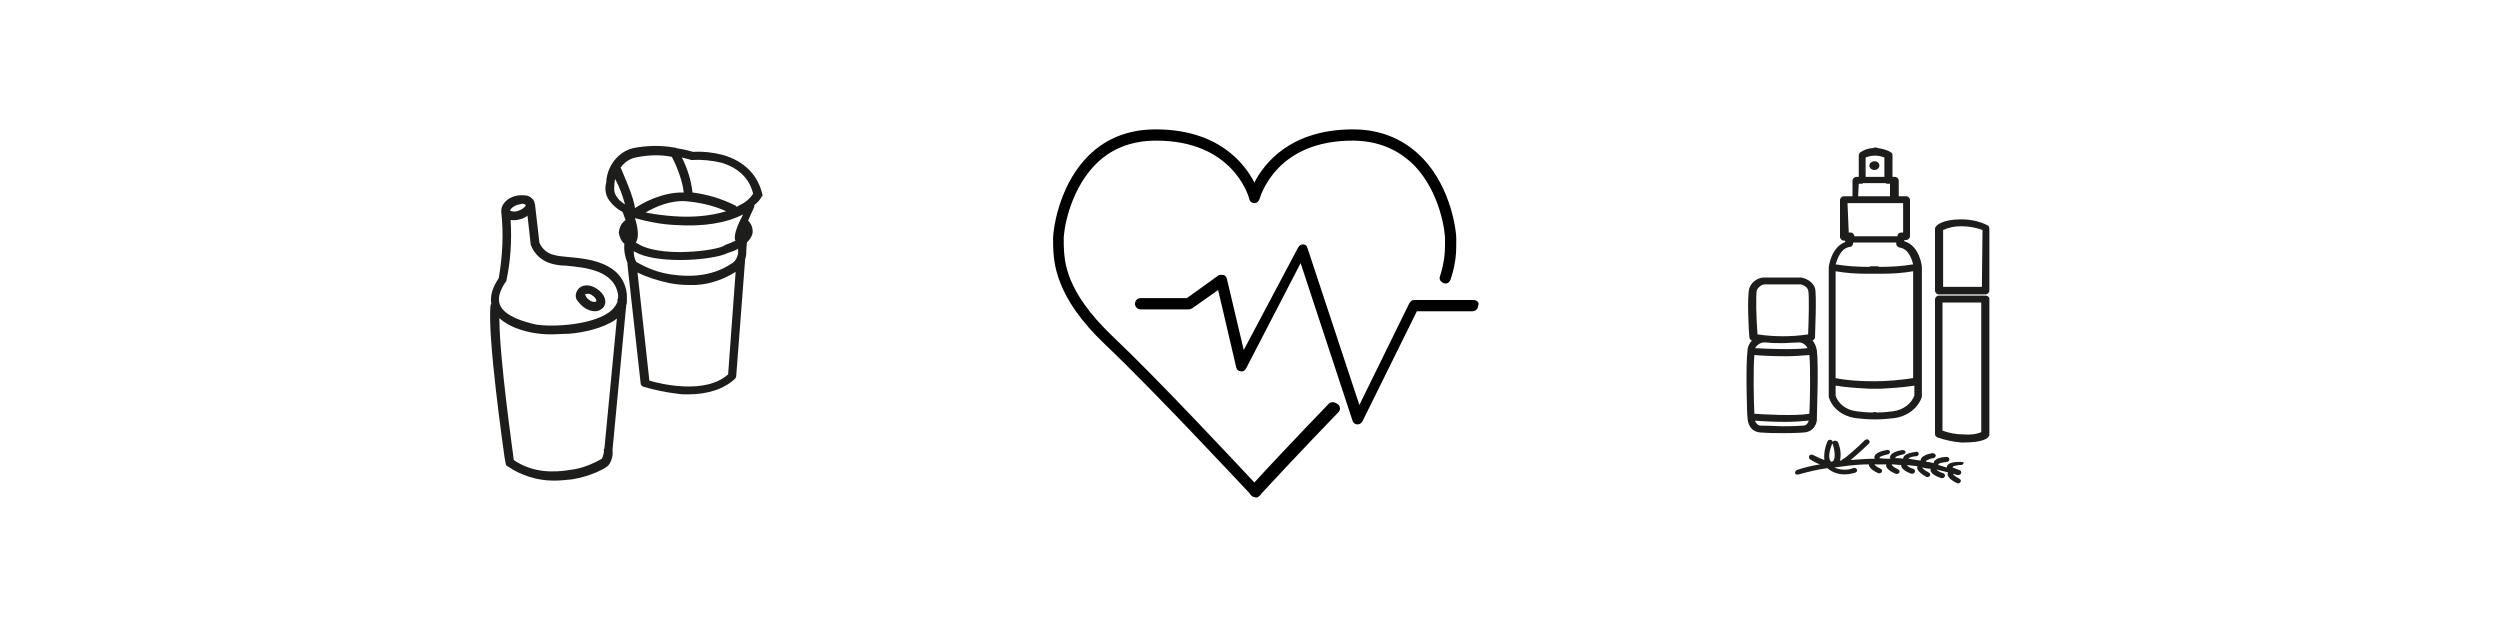
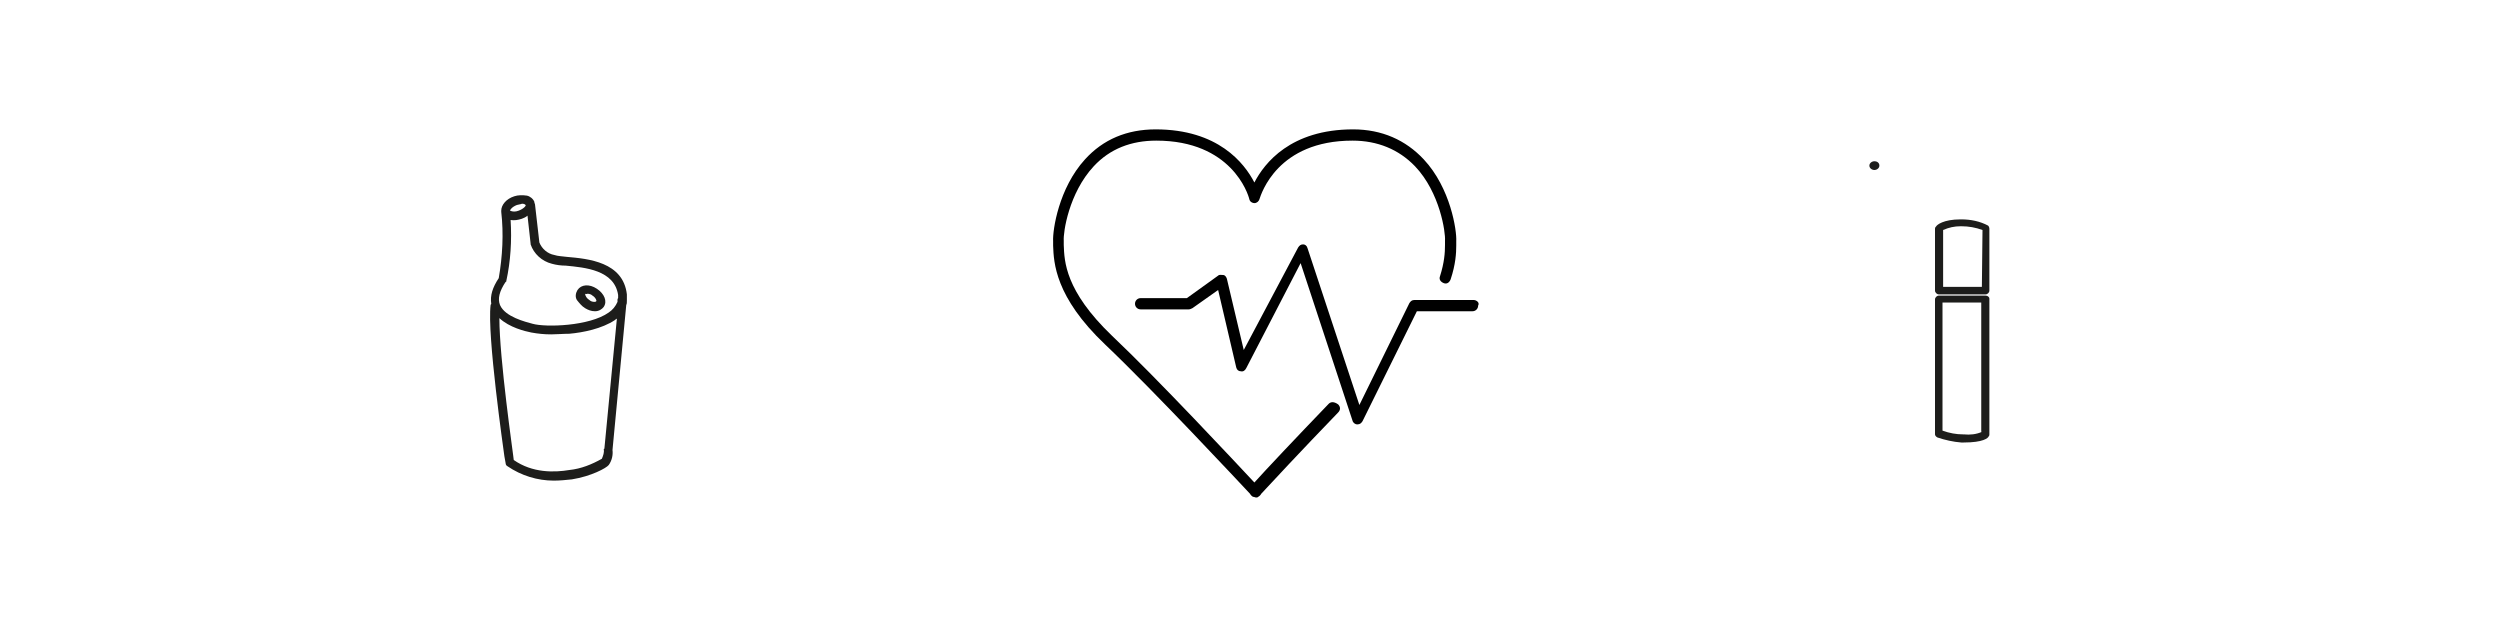
<svg xmlns="http://www.w3.org/2000/svg" version="1.1" id="Ebene_1" x="0px" y="0px" viewBox="0 0 400 100" style="enable-background:new 0 0 400 100;" xml:space="preserve">
  <style type="text/css">
	.st0{fill:#1D1D1B;}
</style>
-   <path class="st0" d="M296.9,66.9c0.9,0.1,1.8,0.2,2.8,0.2c0.1,0,0.2,0,0.3,0c0.1,0,0.2,0,0.3,0c0.9,0,1.8-0.1,2.8-0.2  c2.1-0.3,3.8-1.6,4.4-3.4c0-0.1,0-0.1,0-0.1V42.7l0,0l0,0v0c0-0.2-0.4-3.4-2.8-4.1v-0.2h0.3c0.3,0,0.6-0.3,0.6-0.6l0,0V32  c0-0.3-0.3-0.6-0.6-0.6h-1.2v-2.5c0-0.3-0.3-0.6-0.6-0.6h-0.4v-3.5c0-0.2-0.1-0.3-0.2-0.4c-0.6-0.4-1.4-0.6-2.1-0.7  c-0.1,0-0.2-0.1-0.3-0.1c-0.1,0-0.1,0-0.1,0c-0.1,0-0.1,0-0.1,0c-0.1,0-0.2,0-0.3,0.1c-0.8,0-1.5,0.3-2.1,0.7  c-0.1,0.1-0.2,0.3-0.2,0.4v3.5h-0.4c-0.3,0-0.6,0.3-0.6,0.6v2.5H295c-0.3,0-0.6,0.3-0.6,0.6v5.9c0,0.3,0.3,0.6,0.6,0.6l0,0h0.2  c0,0.1,0,0.2,0.1,0.2c-2.3,0.8-2.7,3.9-2.7,4.1v0l0,0l0,0v20.6c0,0.1,0,0.1,0,0.1C293.1,65.3,294.8,66.6,296.9,66.9L296.9,66.9z   M298.8,43.8c0.4,0,0.8,0,1.1,0c0.4,0,0.8,0,1.1,0c1.7,0,3.4-0.1,5.1-0.4v17.1c-2,0.3-4.1,0.5-6.2,0.5h0h0c-2.1,0-4.2-0.1-6.2-0.5  V43.4C295.4,43.7,297.1,43.8,298.8,43.8L298.8,43.8z M302.9,65.8c-1.5,0.2-2.3,0.2-2.6,0.2c-0.2-0.1-0.4-0.1-0.7,0  c-0.3,0-1,0-2.6-0.2c-1.6-0.2-2.9-1.2-3.3-2.5v-1.6c1.8,0.3,3.6,0.4,5.5,0.5c0.3,0,0.6,0,0.8,0c0.3,0,0.5,0,0.8,0  c1.8-0.1,3.6-0.2,5.5-0.5v1.6C305.8,64.6,304.5,65.6,302.9,65.8L302.9,65.8z M297.4,29.4h0.4c0.1,0,0.2,0,0.3-0.1h3.6  c0.1,0.1,0.2,0.1,0.3,0.1h0.4v2c-2.3,0-4,0-5.1,0L297.4,29.4L297.4,29.4z M300,24.9c0.5,0,1,0.1,1.5,0.3v3.1h-3v-3.1  C299,25,299.5,24.9,300,24.9L300,24.9z M295.6,32.5h1.2c0.1,0,0.1,0,0.2,0c1.1,0,3.7,0,6.1,0c0,0,0,0,0.1,0c0,0,0,0,0.1,0h1.2v4.7  h-0.3c-0.3,0-0.6,0.2-0.6,0.6h-6.9c0-0.3-0.3-0.6-0.6-0.6h-0.3L295.6,32.5L295.6,32.5z M296,39.5c0.3,0,0.5-0.3,0.5-0.6v-0.1h6.9V39  c0,0.3,0.2,0.5,0.5,0.6c1.5,0.2,2,1.9,2.2,2.7c-1.8,0.3-3.6,0.4-5.4,0.4c-0.1,0-0.2-0.1-0.3-0.1c-0.2,0-0.3,0-0.5,0s-0.3,0-0.5,0  c-0.1,0-0.2,0-0.3,0.1c-1.8,0-3.6-0.1-5.4-0.4C294,41.4,294.5,39.7,296,39.5z" />
  <path class="st0" d="M299.9,27.2c0.4,0,0.8-0.3,0.8-0.7c0-0.4-0.3-0.7-0.8-0.7c-0.4,0-0.8,0.3-0.8,0.7l0,0  C299.1,26.9,299.5,27.2,299.9,27.2L299.9,27.2z" />
-   <path class="st0" d="M288.6,69.2c1.7-0.1,2.2-1.6,2.1-2.4c0-0.5,0.3-8.5,0-10.7c-0.1-0.6-0.3-1.2-0.7-1.6c0.2-0.1,0.4-0.3,0.4-0.5  c0-0.7,0.3-6.8,0-7.9c-0.3-0.9-1.2-1.5-2.2-1.7c0,0-0.1,0-0.1,0h-5.9c0,0-0.1,0-0.1,0c-1,0.1-1.9,0.8-2.2,1.7  c-0.4,1.2-0.1,7.2,0,7.9c0,0.2,0.2,0.4,0.4,0.5c-0.4,0.4-0.7,1-0.7,1.6c-0.3,2.2-0.1,10.2,0,10.7c0,0.8,0.4,2.3,2.1,2.4  c1.3,0.1,2.8,0.1,3.4,0.1c0,0,0,0,0.1,0l0,0h0.1h0.1l0,0c0,0,0,0,0.1,0C285.8,69.3,287.4,69.3,288.6,69.2z M282.5,54.8  c0.1,0,0.1,0,0.2,0c0.7,0.1,1.5,0.1,2.3,0.1h0c0.1,0,0.1,0,0.1,0c0.1,0,0.1,0,0.1,0h0c0.8,0,1.6-0.1,2.3-0.1c0.1,0,0.1,0,0.1,0  c0.7-0.1,1.3,0.3,1.6,0.9c-2.3,0.3-6.8,0.1-8.4,0C281.2,55.1,281.8,54.7,282.5,54.8L282.5,54.8z M280.7,66.2c-0.1-1.8-0.2-7.1,0-9.4  c0.9,0.1,3,0.2,5.1,0.2c1.2,0,2.5-0.1,3.7-0.2c0.2,2.2,0.1,7.5,0,9.4C287.2,66.6,282.2,66.3,280.7,66.2z M281.1,46.4  c0.2-0.4,0.6-0.8,1.2-0.9h5.8c0.5,0.1,1,0.4,1.2,0.9c0.2,0.7,0.1,4.6,0,7.1c-2.7,0.4-5.4,0.4-8.1,0C281,51,280.9,47.1,281.1,46.4z   M280.8,67.3c1,0.1,3,0.2,5,0.2c1.2,0,2.4-0.1,3.6-0.2c-0.1,0.4-0.4,0.8-0.9,0.8c-1.4,0.1-3,0.1-3.4,0.1c-0.4,0-2-0.1-3.4-0.1  C281.3,68.1,280.9,67.7,280.8,67.3z" />
  <path class="st0" d="M318.1,36.1c-1.3-0.7-2.8-1-4.3-1h-0.1c-2.8,0-3.8,0.9-3.9,1.1c-0.1,0.1-0.2,0.2-0.2,0.4v9.9  c0,0.3,0.3,0.6,0.6,0.6l0,0h7.5c0.3,0,0.6-0.3,0.6-0.6v-9.9C318.3,36.4,318.2,36.2,318.1,36.1z M317.1,45.9h-6.2v-9.1  c0.9-0.4,1.8-0.6,2.8-0.6h0.1c1.2,0,2.3,0.2,3.4,0.6L317.1,45.9L317.1,45.9z" />
  <path class="st0" d="M317.7,47.3h-7.5c-0.3,0-0.6,0.3-0.6,0.6l0,0v21.6c0,0.2,0.2,0.4,0.4,0.5c1.2,0.4,2.5,0.7,3.8,0.8  c0.1,0,0.3,0,0.4,0c3.1,0,3.9-0.7,4-1c0.1-0.1,0.1-0.2,0.1-0.3V47.8C318.3,47.5,318,47.3,317.7,47.3L317.7,47.3z M317.1,69.1  c-0.9,0.4-1.9,0.5-2.9,0.4c0,0-0.1,0-0.1,0c-1.1,0-2.2-0.2-3.3-0.6V48.4h6.2V69.1L317.1,69.1z" />
-   <path class="st0" d="M313.7,73.9c-0.6,0-2.1,0-2.2,0.8c0,0,0,0.1,0,0.1c-0.5-0.1-0.9-0.3-1.4-0.4c0-0.1,0.1-0.1,0.1-0.2  c0.4-0.2,0.8-0.2,1.3-0.3c0.2,0,0.4-0.2,0.4-0.4c0-0.2-0.2-0.4-0.4-0.4c-0.6,0-2.1,0.2-2.1,1v0c-0.4-0.1-0.8-0.2-1.2-0.2  c0-0.1,0-0.1,0-0.2c0.4-0.2,0.8-0.4,1.2-0.4c0.2-0.1,0.4-0.3,0.3-0.5c-0.1-0.2-0.3-0.3-0.5-0.3c-0.6,0.1-1.9,0.4-1.9,1.2  c-0.7-0.1-1.3-0.2-1.9-0.3c0,0,0-0.1,0-0.1c0.4-0.2,0.8-0.3,1.2-0.3c0.2,0,0.4-0.2,0.4-0.4c0-0.2-0.2-0.4-0.5-0.3  c-0.6,0.1-2,0.3-2,1.1c-0.4-0.1-0.9-0.1-1.3-0.1c0.1-0.1,0.1-0.1,0.1-0.2c0.4-0.2,0.8-0.3,1.2-0.4c0.2,0,0.4-0.2,0.4-0.4  c-0.1-0.2-0.3-0.3-0.5-0.3c-0.6,0.1-2,0.4-2,1.2c0,0.1,0,0.1,0.1,0.2c-0.6,0-1.2,0-1.8-0.1c0-0.1,0.1-0.1,0.1-0.2  c0.4-0.2,0.8-0.3,1.2-0.4c0.2,0,0.4-0.2,0.4-0.4c0-0.2-0.3-0.4-0.5-0.3l0,0c-0.6,0.1-2,0.4-2,1.2c0,0.1,0,0.1,0.1,0.2  c-1.4,0-2.7,0.1-3.9,0.2c1.1-0.9,2.5-2.2,2.9-2.6c0.2-0.2,0.2-0.4,0-0.6c-0.2-0.2-0.4-0.1-0.6,0c-1.1,1.1-3.1,2.9-3.6,3.1  c-0.1,0.1-0.2,0.1-0.2,0.2c-0.1,0-0.1,0-0.2,0c0.2-0.9,0.1-1.9-0.3-2.9c-0.1-0.2-0.3-0.3-0.6-0.3c-0.2,0.1-0.4,0.3-0.3,0.5l0,0  c0.3,0.7,0.5,2.1,0.2,2.6c0,0.1-0.1,0.1-0.1,0.2c-0.1,0-0.2,0-0.3,0.1c-0.7-0.6-0.1-2.4,0.2-3c0.1-0.2,0-0.4-0.2-0.5s-0.5,0-0.6,0.2  c-0.4,0.9-0.6,2-0.5,3c-0.6-0.2-1.2-0.5-1.8-0.8c-0.2-0.1-0.5-0.1-0.6,0.1c-0.1,0.2-0.1,0.4,0.1,0.6l0,0c0.5,0.3,1,0.6,1.6,0.8  c-1.3,0.2-2.5,0.5-3.7,0.9c-0.2,0.1-0.3,0.3-0.3,0.5c0.1,0.2,0.3,0.3,0.6,0.2c1.5-0.4,3-0.8,4.6-1c0,0,0.1,0.1,0.1,0.1  c0.7,0.6,1.7,0.9,2.6,0.9c0.6,0,1.2-0.1,1.8-0.3c0.2-0.1,0.3-0.3,0.2-0.5c-0.1-0.2-0.4-0.3-0.6-0.2c-1,0.4-2.1,0.3-3-0.1  c0.7-0.1,1.5-0.2,2.3-0.3c1-0.1,2-0.2,3.2-0.2c0,0.6,1,1.2,1.5,1.4c0.2,0.1,0.5,0,0.6-0.2c0.1-0.2,0-0.4-0.2-0.5  c-0.4-0.2-0.8-0.4-1-0.7l0,0c0.6,0,1.3,0,1.9,0c-0.2,0.7,1,1.3,1.5,1.5c0.2,0.1,0.5,0,0.6-0.2c0.1-0.2,0-0.4-0.2-0.5l0,0  c-0.4-0.2-0.8-0.4-1-0.7c0,0,0-0.1,0-0.1c0.5,0,1,0.1,1.5,0.1c-0.1,0.7,1.1,1.2,1.6,1.4c0.1,0,0.1,0,0.2,0c0.2,0,0.4-0.2,0.4-0.4  c0-0.2-0.1-0.3-0.3-0.4c-0.4-0.1-0.8-0.3-1-0.6c0.6,0.1,1.1,0.1,1.7,0.2c-0.3,0.7,0.9,1.4,1.4,1.7c0.2,0.1,0.5,0,0.6-0.2  c0.1-0.2,0-0.4-0.2-0.5c-0.4-0.2-0.7-0.4-1-0.7c0,0,0-0.1,0-0.1c0.4,0.1,0.8,0.2,1.3,0.2l0,0c-0.2,0.8,1.1,1.3,1.7,1.5  c0.1,0,0.1,0,0.2,0c0.2,0,0.4-0.2,0.4-0.4c0-0.2-0.1-0.3-0.3-0.4c-0.4-0.1-0.8-0.3-1.1-0.6c0.6,0.2,1.3,0.3,1.9,0.5c0,0,0,0,0,0  c-0.4,0.7,0.8,1.4,1.4,1.7c0.2,0.1,0.5,0,0.6-0.2c0.1-0.2,0-0.4-0.2-0.5c-0.4-0.2-0.7-0.4-1-0.7c0,0,0,0,0-0.1  c0.2,0.1,0.4,0.1,0.7,0.2c0.1,0,0.1,0,0.2,0c0.2,0,0.4-0.2,0.4-0.4c0-0.2-0.1-0.3-0.3-0.4c-0.4-0.1-0.7-0.3-1.1-0.4  c0.1-0.1,0.1-0.1,0.1-0.2c0.4-0.1,0.8-0.2,1.3-0.2c0.2,0,0.4-0.2,0.4-0.4C314.2,74,314,73.9,313.7,73.9L313.7,73.9L313.7,73.9z" />
  <g>
    <path d="M212.6,64.6c-5.2,5.4-10.2,10.7-11.9,12.6c-2.9-3.1-15.3-16.4-22.8-23.5c-7.5-7.2-7.6-11.9-7.7-14.5c0-0.3,0-0.6,0-0.7   c-0.1-1.3,0.8-7.6,4.8-11.9c2.6-2.8,6-4.1,10-4.1c12,0,14.7,8.5,14.9,9.4c0.1,0.4,0.5,0.6,0.8,0.6l0,0c0.4,0,0.7-0.3,0.8-0.6   c0.3-0.9,2.9-9.4,14.9-9.4c4,0,7.4,1.4,10,4.1c4,4.2,4.9,10.6,4.8,11.9c0,0.3,0,0.5,0,0.7c0,1.2-0.1,2.8-0.8,5   c-0.2,0.5,0.1,0.9,0.6,1.1c0.5,0.2,0.9-0.1,1.1-0.6c0.8-2.4,0.9-4.2,0.9-5.4c0-0.3,0-0.5,0-0.7c0.1-1.7-0.9-8.5-5.2-13.1   c-2.9-3.1-6.7-4.8-11.3-4.8c-10,0-14.2,5.4-15.8,8.5c-1.6-3.1-5.8-8.5-15.8-8.5c-4.6,0-8.4,1.6-11.3,4.8   c-4.2,4.6-5.2,11.3-5.1,13.1c0,0.2,0,0.5,0,0.7c0.1,2.7,0.3,8.2,8.3,15.8c7.9,7.5,21.5,22.1,23.2,23.9c0.1,0.2,0.3,0.4,0.5,0.5   c0,0,0,0,0.1,0s0.2,0.1,0.4,0.1c0.1,0,0.2,0,0.3-0.1c0.2-0.1,0.4-0.3,0.5-0.5c1.1-1.2,6.5-7,12.3-13c0.4-0.4,0.4-0.9,0-1.3   C213.4,64.2,212.9,64.3,212.6,64.6L212.6,64.6z" />
    <path d="M235.8,48h-9.5c-0.4,0-0.6,0.2-0.8,0.5l-8,16.3l-8.3-25.1c-0.1-0.4-0.4-0.6-0.7-0.6c-0.4,0-0.6,0.2-0.8,0.5L199,56   l-2.7-11.4c-0.1-0.3-0.3-0.6-0.6-0.6s-0.6-0.1-0.8,0.1l-5,3.6h-7.4c-0.5,0-0.9,0.4-0.9,0.9c0,0.5,0.4,0.9,0.9,0.9h7.7   c0.2,0,0.4-0.1,0.6-0.2l4.1-2.9l2.9,12.4c0.1,0.4,0.4,0.6,0.7,0.6c0.4,0.1,0.7-0.1,0.9-0.5l8.7-16.8l8.3,25.2   c0.1,0.4,0.5,0.6,0.7,0.6c0,0,0,0,0.1,0c0.4,0,0.6-0.2,0.8-0.5l8.7-17.6h8.9c0.5,0,0.9-0.4,0.9-0.9C236.8,48.4,236.2,48,235.8,48   L235.8,48z" />
  </g>
-   <path class="st0" d="M122,31.2c-0.7-3.2-2.9-5.4-6.3-6.4c-1.5-0.4-3.2-0.6-4.8-0.5c-0.3-0.1-1.4-0.4-2.7-0.6  c-0.1-0.1-0.2-0.1-0.4-0.1c-2.2-0.4-4.4-0.3-6.5,0.1c-1.7,0.4-3.1,1.7-3.8,3.3c-0.3,0.7-0.5,1.5-0.5,2.2c-0.3,1-0.1,2.1,0.5,2.9  c0.6,0.8,1.3,1.4,2.1,1.8c0.2,0.4,0.3,0.9,0.5,1.3l0,0c-0.7,0.5-1,1.2-1.1,2c0.1,0.7,0.4,1.4,0.9,1.8c-0.1,1.1,0.1,2.1,0.5,3.1  c0,0.1,0,0.2,0,0.3l2.1,18.9c0,0.3,0.2,0.5,0.5,0.6c1.8,0.5,3.6,0.9,5.4,1.1c0.6,0.1,1.1,0.1,1.7,0.1c3.2,0,5.8-0.9,7.5-2.5  c0.1-0.1,0.2-0.3,0.2-0.5l1.4-18.3c0-0.1,0-0.1,0-0.2c0.1-0.4,0.2-0.7,0.2-1.1c0-0.8,0.1-1.4,0.1-1.7c0.4-0.4,0.7-0.8,0.9-1.4  c0.1-0.8-0.1-1.5-0.7-2.1c0.3-0.7,0.6-1.4,0.9-2c0.1-0.2,0.1-0.3,0.1-0.5c0.5-0.4,0.9-0.8,1.2-1.4C122,31.5,122,31.3,122,31.2z   M100,32.7c-0.5-0.3-1-0.7-1.3-1.2c-0.4-0.5-0.5-1.2-0.4-1.8c0-0.1,0-0.1,0-0.2c0-0.3,0.1-0.6,0.1-0.9C99.1,29.9,99.6,31.2,100,32.7  L100,32.7z M117.6,38.3c0,0.1,0,0.1,0.1,0.2c-0.6,0.3-1.1,0.5-1.7,0.7c-0.1,0-0.1,0-0.1,0.1c-0.7,0.4-3.1,0.9-6,1  c-1.9,0.1-5.4,0-7.5-1.1c-0.2-0.1-0.5-0.3-0.7-0.4c0,0,0.1-0.1,0.1-0.1c0.5-0.9,0.2-2.5-0.2-3.8c2.1,0.6,4.3,1,6.4,1.1  c4.5,0.3,8.2-0.3,10.9-1.7C118.1,35.8,117.4,37.5,117.6,38.3L117.6,38.3z M107.1,45.3c1.1,0.2,2.1,0.3,3.2,0.3  c2.6,0.1,5.2-0.7,7.4-2.1l-1.2,16.4c-3.7,3.3-10.9,1.5-12.6,1l-1.9-17.3C103.6,44.4,105.3,44.9,107.1,45.3L107.1,45.3z M117,42.2  c-3.3,2.2-7.1,2.1-9.7,1.7c-2-0.3-3.8-1-5.5-2c-0.3-0.5-0.4-1.1-0.4-1.7c0.1,0,0.1,0.1,0.2,0.1c1.6,0.9,4.2,1.3,7.3,1.3  c3.1,0,6.3-0.5,7.5-1.1c0.6-0.2,1.2-0.4,1.7-0.7c0,0.2,0,0.4,0,0.7C118,41.2,117.6,41.9,117,42.2L117,42.2z M109.8,32.2  c2.2,0.2,4.4,0.7,6.4,1.6c-2.7,0.8-5.5,1-8.3,0.8c-1.5-0.1-3.1-0.3-4.6-0.6C104.8,33.1,107.3,32,109.8,32.2L109.8,32.2z M101.6,33.3  c-0.2-1.8-1.9-5.5-2.3-6.5c0.6-0.8,1.4-1.4,2.4-1.6c1.9-0.4,3.9-0.5,5.8-0.1c0.5,0.9,1.7,3.6,1.9,5.7  C105.9,30.7,102.6,32.6,101.6,33.3L101.6,33.3z M118.2,32.9c-0.1,0.1-0.2,0.1-0.3,0.2c-0.1-0.1-0.1-0.1-0.2-0.2  c-2.2-1.1-4.5-1.8-6.9-2.1c-0.2-1.9-0.8-3.8-1.7-5.6c0.9,0.2,1.5,0.4,1.5,0.4c0.1,0,0.2,0,0.3,0c1.5-0.1,3,0.1,4.4,0.4  c2.8,0.8,4.6,2.5,5.2,5C119.9,31.9,119.1,32.5,118.2,32.9z M100.4,37.3c0,0,0,0.1,0,0.1V37.3C100.4,37.3,100.4,37.3,100.4,37.3  L100.4,37.3z" />
  <path class="st0" d="M90.7,41.1l0,0.2L90.7,41.1c-0.7-0.1-1.4-0.1-2-0.3c-1.1-0.2-2-1-2.4-2l-0.7-6.1c0-0.1-0.1-0.2-0.1-0.3  c0,0,0-0.1,0-0.1c-0.2-0.5-0.7-0.9-1.2-1c-0.7-0.1-1.4-0.1-2,0.1c-1.3,0.4-2.1,1.4-2.1,2.3c0,0.1,0,0.2,0,0.2  c0.4,3.5,0.2,7.1-0.4,10.6c-1,1.5-1.4,2.8-1.2,4.1c0,0.1-0.1,0.1-0.1,0.2c-0.6,4.7,2.1,23.4,2.2,24.2l0.2,1.1c0,0.2,0.1,0.4,0.3,0.5  c2.2,1.5,4.8,2.3,7.4,2.3c1,0,1.9-0.1,2.9-0.2c3.1-0.5,5.5-1.8,5.9-2.3c0.5-0.7,0.7-1.6,0.6-2.4l2.2-23.2c0.1-0.2,0.1-0.4,0.1-0.7  c0-0.3,0-0.7,0-1C99.7,41.9,94.1,41.4,90.7,41.1L90.7,41.1z M96.6,71.9c0.1,0.5-0.1,1-0.3,1.5c-1.6,0.9-3.3,1.6-5.2,1.8  c-2.4,0.4-5.9,0.5-8.9-1.6l-0.1-0.8c0-0.2-2.2-15.4-2.2-21.9c1.6,1.5,4.1,2.1,5.1,2.3c1.1,0.2,2.1,0.3,3.2,0.3  c0.9,0,1.9-0.1,2.9-0.1c2.2-0.2,5.2-0.8,7.3-2.2c0.1-0.1,0.2-0.2,0.3-0.2l-2,20.8C96.6,71.8,96.6,71.9,96.6,71.9z M81.7,35.2  c0.6,0.1,1.2,0,1.8-0.2c0.3-0.1,0.7-0.3,0.9-0.5l0.5,4.5c0,0,0,0.1,0,0.1c0.5,1.5,1.8,2.7,3.4,3.1c0.7,0.2,1.5,0.3,2.2,0.3  c3.1,0.3,7.8,0.7,8.4,4.7c0,0.2,0,0.4,0,0.5c-0.1,0.1-0.1,0.2-0.1,0.3l0,0.3c-0.3,0.7-0.8,1.3-1.4,1.7c-3.1,2.2-10.1,2.4-12.2,1.8  c-1.1-0.3-4.4-1.1-5.2-3c-0.4-1-0.1-2.2,0.9-3.7l0,0C81,45.1,81,45.1,81,45C81.7,41.8,81.9,38.5,81.7,35.2L81.7,35.2z M83,33.7  c-0.5,0.2-1,0.2-1.4,0c0-0.1,0.3-0.6,1.1-0.9c0.3-0.1,0.6-0.1,0.8-0.2c0.2,0,0.4,0,0.6,0.2C84.2,32.9,83.8,33.4,83,33.7z" />
  <path class="st0" d="M93.6,49.3c0.5,0.3,1,0.5,1.6,0.5c0.6,0,1.1-0.3,1.4-0.7c0.6-0.9,0.1-2.1-1.1-2.9c-1.2-0.8-2.5-0.7-3.1,0.2  c-0.3,0.5-0.4,1.1-0.1,1.6C92.7,48.5,93.1,49,93.6,49.3z M94,47c0.3,0,0.6,0.1,0.8,0.3c0.5,0.3,0.7,0.8,0.6,0.9  c-0.1,0.1-0.2,0.1-0.3,0.1c-0.3,0-0.6-0.1-0.8-0.3c-0.3-0.2-0.5-0.4-0.6-0.7c-0.1-0.1-0.1-0.2,0-0.3l0,0C93.8,47.1,93.9,47,94,47  L94,47z" />
</svg>